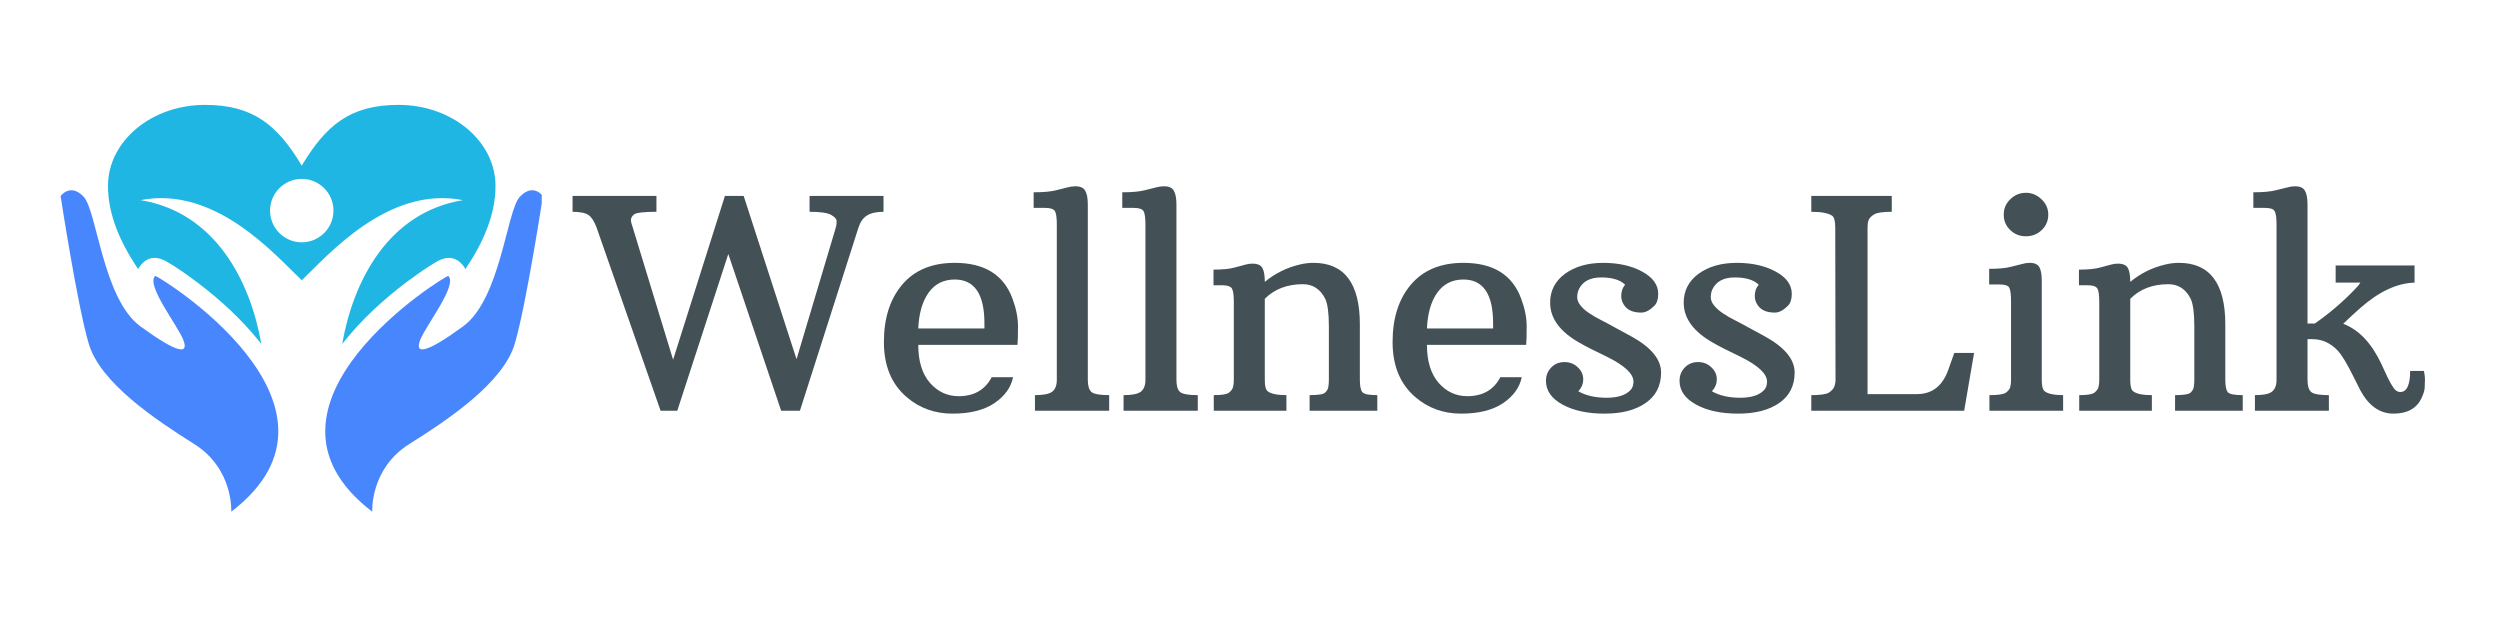
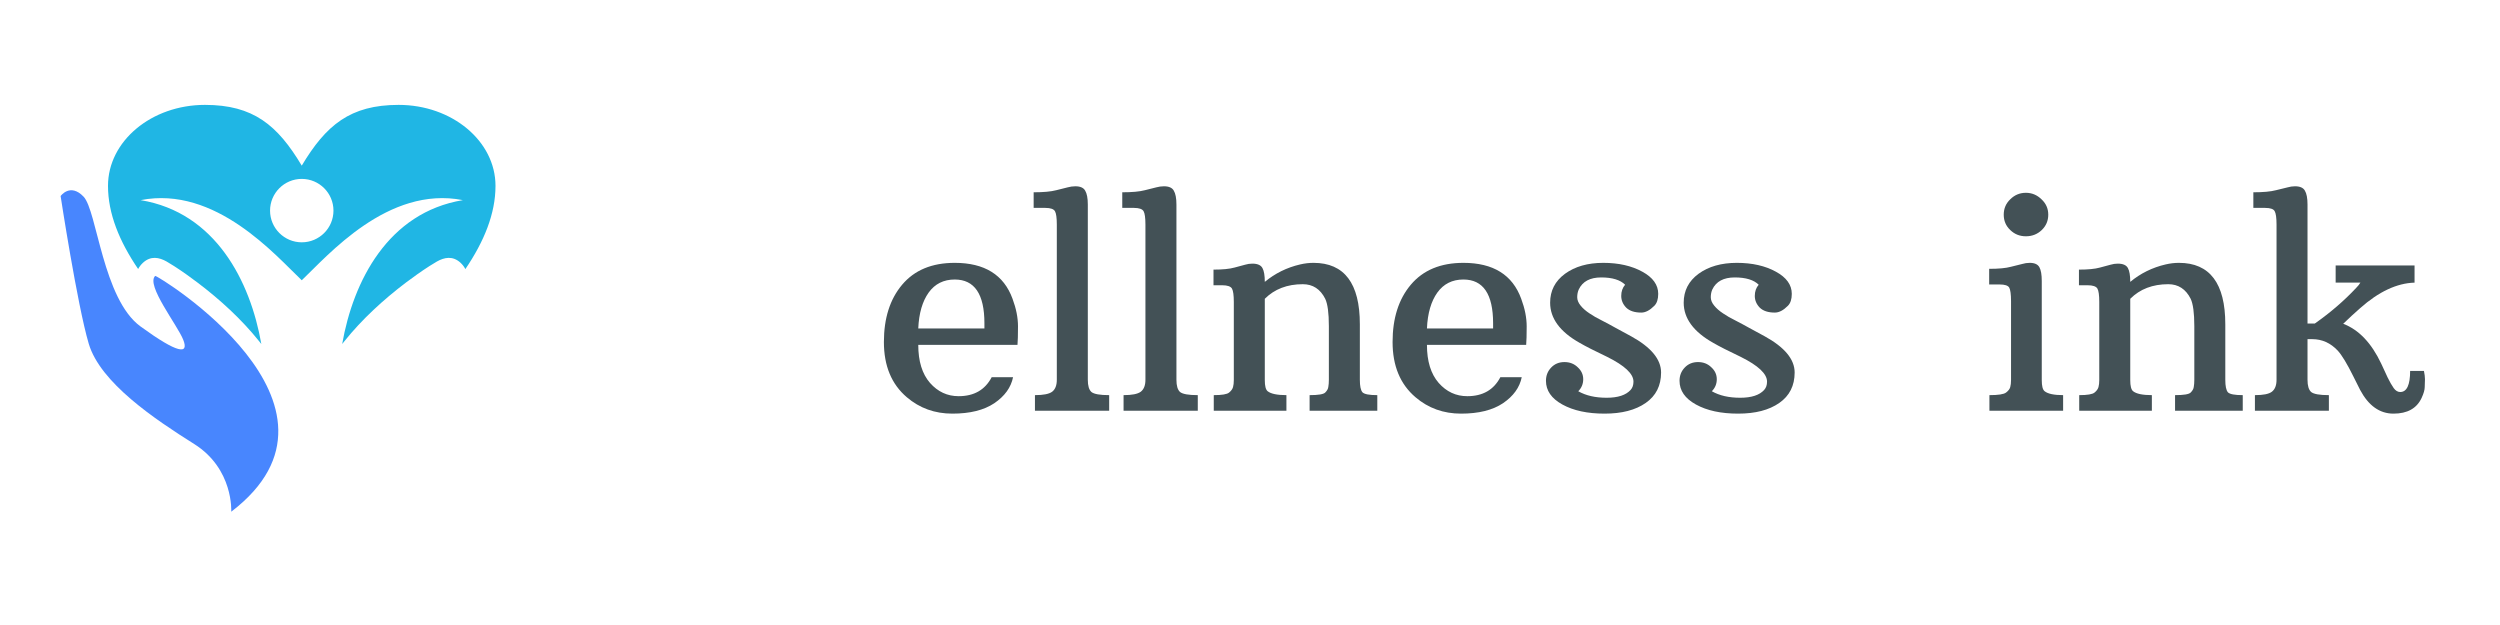
<svg xmlns="http://www.w3.org/2000/svg" width="200" zoomAndPan="magnify" viewBox="0 0 150 37.5" height="50" preserveAspectRatio="xMidYMid meet" version="1.0">
  <defs>
    <g />
    <clipPath id="d133253287">
      <path d="M 6 6.281 L 30 6.281 L 30 21 L 6 21 Z M 6 6.281 " clip-rule="nonzero" />
    </clipPath>
    <clipPath id="cbc28b383d">
-       <path d="M 19 11 L 32.504 11 L 32.504 30.703 L 19 30.703 Z M 19 11 " clip-rule="nonzero" />
-     </clipPath>
+       </clipPath>
    <clipPath id="bcc90e609c">
      <path d="M 3.652 11 L 17 11 L 17 30.703 L 3.652 30.703 Z M 3.652 11 " clip-rule="nonzero" />
    </clipPath>
  </defs>
  <g fill="#435156" fill-opacity="1">
    <g transform="translate(34.745, 24.646)">
      <g>
-         <path d="M 1.047 -11 C 0.91 -11.363 0.754 -11.609 0.578 -11.734 C 0.398 -11.867 0.078 -11.938 -0.391 -11.938 L -0.391 -12.891 L 4.641 -12.891 L 4.641 -11.938 C 3.879 -11.938 3.43 -11.883 3.297 -11.781 C 3.172 -11.676 3.109 -11.562 3.109 -11.438 C 3.117 -11.32 3.156 -11.176 3.219 -11 L 5.641 -3.062 L 8.75 -12.891 L 9.875 -12.891 L 13.047 -3.094 L 15.406 -11 C 15.438 -11.102 15.453 -11.223 15.453 -11.359 C 15.453 -11.504 15.344 -11.633 15.125 -11.75 C 14.914 -11.875 14.484 -11.938 13.828 -11.938 L 13.828 -12.891 L 18.266 -12.891 L 18.266 -11.938 C 17.836 -11.938 17.508 -11.863 17.281 -11.719 C 17.051 -11.582 16.879 -11.344 16.766 -11 L 13.25 0 L 12.125 0 L 8.953 -9.406 L 5.891 0 L 4.891 0 Z M 1.047 -11 " />
-       </g>
+         </g>
    </g>
  </g>
  <g fill="#435156" fill-opacity="1">
    <g transform="translate(52.268, 24.646)">
      <g>
        <path d="M 8.781 -3.953 L 2.828 -3.953 C 2.828 -2.973 3.062 -2.211 3.531 -1.672 C 4 -1.141 4.57 -0.875 5.25 -0.875 C 6.176 -0.875 6.836 -1.254 7.234 -2.016 L 8.516 -2.016 C 8.391 -1.398 8.016 -0.879 7.391 -0.453 C 6.766 -0.035 5.926 0.172 4.875 0.172 C 3.82 0.172 2.91 -0.156 2.141 -0.812 C 1.223 -1.594 0.766 -2.695 0.766 -4.125 C 0.766 -5.551 1.129 -6.695 1.859 -7.562 C 2.598 -8.438 3.648 -8.875 5.016 -8.875 C 6.805 -8.875 7.961 -8.156 8.484 -6.719 C 8.703 -6.133 8.812 -5.582 8.812 -5.062 C 8.812 -4.551 8.801 -4.18 8.781 -3.953 Z M 6.797 -5.25 C 6.797 -7 6.203 -7.875 5.016 -7.875 C 4.348 -7.875 3.828 -7.613 3.453 -7.094 C 3.078 -6.57 2.867 -5.852 2.828 -4.938 L 6.797 -4.938 C 6.797 -5.039 6.797 -5.145 6.797 -5.25 Z M 6.797 -5.25 " />
      </g>
    </g>
  </g>
  <g fill="#435156" fill-opacity="1">
    <g transform="translate(61.503, 24.646)">
      <g>
        <path d="M 0.594 -0.938 C 1.094 -0.938 1.438 -1.004 1.625 -1.141 C 1.812 -1.285 1.906 -1.523 1.906 -1.859 L 1.906 -11.172 C 1.906 -11.578 1.867 -11.844 1.797 -11.969 C 1.723 -12.102 1.531 -12.172 1.219 -12.172 L 0.516 -12.172 L 0.516 -13.109 C 1.098 -13.109 1.551 -13.148 1.875 -13.234 C 2.195 -13.316 2.426 -13.375 2.562 -13.406 C 2.707 -13.445 2.859 -13.469 3.016 -13.469 C 3.316 -13.469 3.516 -13.379 3.609 -13.203 C 3.711 -13.035 3.766 -12.758 3.766 -12.375 L 3.766 -1.859 C 3.766 -1.504 3.836 -1.258 3.984 -1.125 C 4.141 -1 4.492 -0.938 5.047 -0.938 L 5.047 0 L 0.594 0 Z M 0.594 -0.938 " />
      </g>
    </g>
  </g>
  <g fill="#435156" fill-opacity="1">
    <g transform="translate(66.82, 24.646)">
      <g>
        <path d="M 0.594 -0.938 C 1.094 -0.938 1.438 -1.004 1.625 -1.141 C 1.812 -1.285 1.906 -1.523 1.906 -1.859 L 1.906 -11.172 C 1.906 -11.578 1.867 -11.844 1.797 -11.969 C 1.723 -12.102 1.531 -12.172 1.219 -12.172 L 0.516 -12.172 L 0.516 -13.109 C 1.098 -13.109 1.551 -13.148 1.875 -13.234 C 2.195 -13.316 2.426 -13.375 2.562 -13.406 C 2.707 -13.445 2.859 -13.469 3.016 -13.469 C 3.316 -13.469 3.516 -13.379 3.609 -13.203 C 3.711 -13.035 3.766 -12.758 3.766 -12.375 L 3.766 -1.859 C 3.766 -1.504 3.836 -1.258 3.984 -1.125 C 4.141 -1 4.492 -0.938 5.047 -0.938 L 5.047 0 L 0.594 0 Z M 0.594 -0.938 " />
      </g>
    </g>
  </g>
  <g fill="#435156" fill-opacity="1">
    <g transform="translate(72.138, 24.646)">
      <g>
        <path d="M 6.031 -7.594 C 5.094 -7.594 4.332 -7.301 3.75 -6.719 L 3.75 -1.844 C 3.75 -1.488 3.805 -1.266 3.922 -1.172 C 4.117 -1.016 4.492 -0.938 5.047 -0.938 L 5.047 0 L 0.688 0 L 0.688 -0.938 C 1.176 -0.938 1.484 -0.988 1.609 -1.094 C 1.734 -1.195 1.812 -1.305 1.844 -1.422 C 1.875 -1.535 1.891 -1.676 1.891 -1.844 L 1.891 -6.531 C 1.891 -6.938 1.852 -7.203 1.781 -7.328 C 1.707 -7.461 1.508 -7.531 1.188 -7.531 L 0.672 -7.531 L 0.672 -8.469 C 1.211 -8.469 1.633 -8.508 1.938 -8.594 C 2.238 -8.676 2.453 -8.734 2.578 -8.766 C 2.711 -8.805 2.852 -8.828 3 -8.828 C 3.312 -8.828 3.516 -8.738 3.609 -8.562 C 3.703 -8.395 3.75 -8.117 3.75 -7.734 C 4.363 -8.242 5.07 -8.594 5.875 -8.781 C 6.145 -8.844 6.41 -8.875 6.672 -8.875 C 8.523 -8.875 9.453 -7.645 9.453 -5.188 L 9.453 -1.859 C 9.453 -1.484 9.504 -1.234 9.609 -1.109 C 9.723 -0.992 10.02 -0.938 10.5 -0.938 L 10.5 0 L 6.438 0 L 6.438 -0.938 C 6.957 -0.938 7.27 -0.988 7.375 -1.094 C 7.488 -1.207 7.551 -1.32 7.562 -1.438 C 7.582 -1.551 7.594 -1.691 7.594 -1.859 L 7.594 -5.078 C 7.594 -5.867 7.52 -6.414 7.375 -6.719 C 7.082 -7.301 6.633 -7.594 6.031 -7.594 Z M 6.031 -7.594 " />
      </g>
    </g>
  </g>
  <g fill="#435156" fill-opacity="1">
    <g transform="translate(82.789, 24.646)">
      <g>
        <path d="M 8.781 -3.953 L 2.828 -3.953 C 2.828 -2.973 3.062 -2.211 3.531 -1.672 C 4 -1.141 4.57 -0.875 5.25 -0.875 C 6.176 -0.875 6.836 -1.254 7.234 -2.016 L 8.516 -2.016 C 8.391 -1.398 8.016 -0.879 7.391 -0.453 C 6.766 -0.035 5.926 0.172 4.875 0.172 C 3.82 0.172 2.91 -0.156 2.141 -0.812 C 1.223 -1.594 0.766 -2.695 0.766 -4.125 C 0.766 -5.551 1.129 -6.695 1.859 -7.562 C 2.598 -8.438 3.648 -8.875 5.016 -8.875 C 6.805 -8.875 7.961 -8.156 8.484 -6.719 C 8.703 -6.133 8.812 -5.582 8.812 -5.062 C 8.812 -4.551 8.801 -4.18 8.781 -3.953 Z M 6.797 -5.25 C 6.797 -7 6.203 -7.875 5.016 -7.875 C 4.348 -7.875 3.828 -7.613 3.453 -7.094 C 3.078 -6.57 2.867 -5.852 2.828 -4.938 L 6.797 -4.938 C 6.797 -5.039 6.797 -5.145 6.797 -5.25 Z M 6.797 -5.25 " />
      </g>
    </g>
  </g>
  <g fill="#435156" fill-opacity="1">
    <g transform="translate(92.024, 24.646)">
      <g>
        <path d="M 5.484 -7.562 C 5.191 -7.852 4.711 -8 4.047 -8 C 3.379 -8 2.93 -7.758 2.703 -7.281 C 2.641 -7.145 2.609 -6.988 2.609 -6.812 C 2.609 -6.645 2.676 -6.477 2.812 -6.312 C 2.945 -6.145 3.125 -5.988 3.344 -5.844 C 3.562 -5.695 3.805 -5.555 4.078 -5.422 C 4.348 -5.285 4.629 -5.133 4.922 -4.969 C 5.211 -4.812 5.52 -4.645 5.844 -4.469 C 7.039 -3.812 7.641 -3.086 7.641 -2.297 C 7.641 -1.504 7.332 -0.895 6.719 -0.469 C 6.102 -0.039 5.281 0.172 4.25 0.172 C 3.227 0.172 2.383 -0.008 1.719 -0.375 C 1.062 -0.738 0.734 -1.211 0.734 -1.797 C 0.734 -2.109 0.836 -2.375 1.047 -2.594 C 1.254 -2.812 1.52 -2.922 1.844 -2.922 C 2.164 -2.922 2.43 -2.816 2.641 -2.609 C 2.859 -2.41 2.969 -2.172 2.969 -1.891 C 2.969 -1.609 2.867 -1.367 2.672 -1.172 C 3.129 -0.91 3.695 -0.781 4.375 -0.781 C 5.051 -0.781 5.531 -0.938 5.812 -1.25 C 5.926 -1.375 5.984 -1.539 5.984 -1.75 C 5.984 -2.219 5.457 -2.711 4.406 -3.234 C 3.664 -3.586 3.113 -3.867 2.75 -4.078 C 1.57 -4.742 0.984 -5.547 0.984 -6.484 C 0.984 -7.203 1.281 -7.781 1.875 -8.219 C 2.477 -8.656 3.242 -8.875 4.172 -8.875 C 5.098 -8.875 5.879 -8.695 6.516 -8.344 C 7.148 -8 7.469 -7.555 7.469 -7.016 C 7.469 -6.691 7.391 -6.453 7.234 -6.297 C 6.961 -6.023 6.703 -5.891 6.453 -5.891 C 6.055 -5.891 5.754 -5.988 5.547 -6.188 C 5.348 -6.395 5.25 -6.629 5.25 -6.891 C 5.25 -7.16 5.328 -7.383 5.484 -7.562 Z M 5.484 -7.562 " />
      </g>
    </g>
  </g>
  <g fill="#435156" fill-opacity="1">
    <g transform="translate(100.038, 24.646)">
      <g>
        <path d="M 5.484 -7.562 C 5.191 -7.852 4.711 -8 4.047 -8 C 3.379 -8 2.93 -7.758 2.703 -7.281 C 2.641 -7.145 2.609 -6.988 2.609 -6.812 C 2.609 -6.645 2.676 -6.477 2.812 -6.312 C 2.945 -6.145 3.125 -5.988 3.344 -5.844 C 3.562 -5.695 3.805 -5.555 4.078 -5.422 C 4.348 -5.285 4.629 -5.133 4.922 -4.969 C 5.211 -4.812 5.52 -4.645 5.844 -4.469 C 7.039 -3.812 7.641 -3.086 7.641 -2.297 C 7.641 -1.504 7.332 -0.895 6.719 -0.469 C 6.102 -0.039 5.281 0.172 4.25 0.172 C 3.227 0.172 2.383 -0.008 1.719 -0.375 C 1.062 -0.738 0.734 -1.211 0.734 -1.797 C 0.734 -2.109 0.836 -2.375 1.047 -2.594 C 1.254 -2.812 1.52 -2.922 1.844 -2.922 C 2.164 -2.922 2.43 -2.816 2.641 -2.609 C 2.859 -2.41 2.969 -2.172 2.969 -1.891 C 2.969 -1.609 2.867 -1.367 2.672 -1.172 C 3.129 -0.91 3.695 -0.781 4.375 -0.781 C 5.051 -0.781 5.531 -0.938 5.812 -1.25 C 5.926 -1.375 5.984 -1.539 5.984 -1.75 C 5.984 -2.219 5.457 -2.711 4.406 -3.234 C 3.664 -3.586 3.113 -3.867 2.75 -4.078 C 1.57 -4.742 0.984 -5.547 0.984 -6.484 C 0.984 -7.203 1.281 -7.781 1.875 -8.219 C 2.477 -8.656 3.242 -8.875 4.172 -8.875 C 5.098 -8.875 5.879 -8.695 6.516 -8.344 C 7.148 -8 7.469 -7.555 7.469 -7.016 C 7.469 -6.691 7.391 -6.453 7.234 -6.297 C 6.961 -6.023 6.703 -5.891 6.453 -5.891 C 6.055 -5.891 5.754 -5.988 5.547 -6.188 C 5.348 -6.395 5.25 -6.629 5.25 -6.891 C 5.25 -7.16 5.328 -7.383 5.484 -7.562 Z M 5.484 -7.562 " />
      </g>
    </g>
  </g>
  <g fill="#435156" fill-opacity="1">
    <g transform="translate(108.053, 24.646)">
      <g>
-         <path d="M 0.625 -0.938 C 1.164 -0.938 1.52 -0.988 1.688 -1.094 C 1.852 -1.207 1.957 -1.32 2 -1.438 C 2.051 -1.562 2.078 -1.707 2.078 -1.875 L 2.062 -11 C 2.062 -11.375 2 -11.609 1.875 -11.703 C 1.645 -11.859 1.227 -11.938 0.625 -11.938 L 0.625 -12.891 L 5.453 -12.891 L 5.453 -11.938 C 4.91 -11.938 4.555 -11.883 4.391 -11.781 C 4.223 -11.676 4.113 -11.562 4.062 -11.438 C 4.02 -11.32 4 -11.176 4 -11 L 4 -1 L 6.969 -1 C 7.883 -1 8.516 -1.5 8.859 -2.5 L 9.203 -3.469 L 10.391 -3.469 L 9.797 0 L 0.625 0 Z M 0.625 -0.938 " />
-       </g>
+         </g>
    </g>
  </g>
  <g fill="#435156" fill-opacity="1">
    <g transform="translate(118.662, 24.646)">
      <g>
        <path d="M 2.891 -10.469 C 2.523 -10.469 2.211 -10.594 1.953 -10.844 C 1.691 -11.094 1.562 -11.398 1.562 -11.766 C 1.562 -12.129 1.691 -12.438 1.953 -12.688 C 2.211 -12.945 2.523 -13.078 2.891 -13.078 C 3.254 -13.078 3.566 -12.945 3.828 -12.688 C 4.098 -12.438 4.234 -12.129 4.234 -11.766 C 4.234 -11.398 4.102 -11.094 3.844 -10.844 C 3.582 -10.594 3.266 -10.469 2.891 -10.469 Z M 0.703 -0.938 C 1.234 -0.938 1.566 -0.988 1.703 -1.094 C 1.836 -1.195 1.922 -1.305 1.953 -1.422 C 1.984 -1.535 2 -1.676 2 -1.844 L 2 -6.578 C 2 -6.992 1.961 -7.266 1.891 -7.391 C 1.816 -7.516 1.625 -7.578 1.312 -7.578 L 0.688 -7.578 L 0.688 -8.516 C 1.25 -8.516 1.688 -8.555 2 -8.641 C 2.32 -8.723 2.551 -8.781 2.688 -8.812 C 2.82 -8.852 2.969 -8.875 3.125 -8.875 C 3.414 -8.875 3.609 -8.785 3.703 -8.609 C 3.797 -8.441 3.844 -8.164 3.844 -7.781 L 3.844 -1.844 C 3.844 -1.488 3.898 -1.266 4.016 -1.172 C 4.211 -1.016 4.582 -0.938 5.125 -0.938 L 5.125 0 L 0.703 0 Z M 0.703 -0.938 " />
      </g>
    </g>
  </g>
  <g fill="#435156" fill-opacity="1">
    <g transform="translate(124.065, 24.646)">
      <g>
        <path d="M 6.031 -7.594 C 5.094 -7.594 4.332 -7.301 3.75 -6.719 L 3.75 -1.844 C 3.75 -1.488 3.805 -1.266 3.922 -1.172 C 4.117 -1.016 4.492 -0.938 5.047 -0.938 L 5.047 0 L 0.688 0 L 0.688 -0.938 C 1.176 -0.938 1.484 -0.988 1.609 -1.094 C 1.734 -1.195 1.812 -1.305 1.844 -1.422 C 1.875 -1.535 1.891 -1.676 1.891 -1.844 L 1.891 -6.531 C 1.891 -6.938 1.852 -7.203 1.781 -7.328 C 1.707 -7.461 1.508 -7.531 1.188 -7.531 L 0.672 -7.531 L 0.672 -8.469 C 1.211 -8.469 1.633 -8.508 1.938 -8.594 C 2.238 -8.676 2.453 -8.734 2.578 -8.766 C 2.711 -8.805 2.852 -8.828 3 -8.828 C 3.312 -8.828 3.516 -8.738 3.609 -8.562 C 3.703 -8.395 3.75 -8.117 3.75 -7.734 C 4.363 -8.242 5.07 -8.594 5.875 -8.781 C 6.145 -8.844 6.41 -8.875 6.672 -8.875 C 8.523 -8.875 9.453 -7.645 9.453 -5.188 L 9.453 -1.859 C 9.453 -1.484 9.504 -1.234 9.609 -1.109 C 9.723 -0.992 10.02 -0.938 10.5 -0.938 L 10.5 0 L 6.438 0 L 6.438 -0.938 C 6.957 -0.938 7.27 -0.988 7.375 -1.094 C 7.488 -1.207 7.551 -1.32 7.562 -1.438 C 7.582 -1.551 7.594 -1.691 7.594 -1.859 L 7.594 -5.078 C 7.594 -5.867 7.52 -6.414 7.375 -6.719 C 7.082 -7.301 6.633 -7.594 6.031 -7.594 Z M 6.031 -7.594 " />
      </g>
    </g>
  </g>
  <g fill="#435156" fill-opacity="1">
    <g transform="translate(134.717, 24.646)">
      <g>
        <path d="M 9.297 -1.125 C 9.691 -1.125 9.891 -1.547 9.891 -2.391 L 10.719 -2.391 C 10.758 -2.203 10.781 -2.035 10.781 -1.891 C 10.781 -1.754 10.773 -1.598 10.766 -1.422 C 10.766 -1.254 10.703 -1.035 10.578 -0.766 C 10.285 -0.141 9.723 0.172 8.891 0.172 C 8.066 0.172 7.398 -0.301 6.891 -1.25 C 6.754 -1.52 6.617 -1.789 6.484 -2.062 C 6.109 -2.82 5.797 -3.336 5.547 -3.609 C 5.117 -4.066 4.609 -4.297 4.016 -4.297 C 3.961 -4.297 3.914 -4.297 3.875 -4.297 C 3.832 -4.297 3.785 -4.297 3.734 -4.297 L 3.734 -1.859 C 3.734 -1.504 3.805 -1.258 3.953 -1.125 C 4.109 -1 4.461 -0.938 5.016 -0.938 L 5.016 0 L 0.578 0 L 0.578 -0.938 C 1.078 -0.938 1.414 -1.004 1.594 -1.141 C 1.781 -1.285 1.875 -1.523 1.875 -1.859 L 1.875 -11.172 C 1.875 -11.578 1.836 -11.844 1.766 -11.969 C 1.703 -12.102 1.508 -12.172 1.188 -12.172 L 0.484 -12.172 L 0.484 -13.109 C 1.066 -13.109 1.52 -13.148 1.844 -13.234 C 2.176 -13.316 2.41 -13.375 2.547 -13.406 C 2.68 -13.445 2.828 -13.469 2.984 -13.469 C 3.285 -13.469 3.484 -13.379 3.578 -13.203 C 3.68 -13.035 3.734 -12.758 3.734 -12.375 L 3.734 -5.234 L 4.172 -5.234 C 5.117 -5.898 5.945 -6.613 6.656 -7.375 C 6.77 -7.488 6.852 -7.594 6.906 -7.688 L 5.422 -7.688 L 5.422 -8.719 L 10.156 -8.719 L 10.156 -7.688 C 9.094 -7.656 8.004 -7.145 6.891 -6.156 C 6.555 -5.863 6.219 -5.551 5.875 -5.219 C 6.812 -4.863 7.57 -4.066 8.156 -2.828 C 8.301 -2.523 8.43 -2.242 8.547 -1.984 C 8.672 -1.734 8.789 -1.523 8.906 -1.359 C 9.02 -1.203 9.148 -1.125 9.297 -1.125 Z M 9.297 -1.125 " />
      </g>
    </g>
  </g>
  <g clip-path="url(#d133253287)">
    <path fill="#20b6e4" d="M 18.105 10.734 C 19.156 10.734 20.008 11.586 20.008 12.637 C 20.008 13.688 19.156 14.539 18.105 14.539 C 17.059 14.539 16.203 13.688 16.203 12.637 C 16.203 11.586 17.059 10.734 18.105 10.734 M 18.105 9.938 C 19.559 7.508 21.012 6.293 23.918 6.293 C 27.125 6.293 29.73 8.469 29.73 11.152 C 29.73 12.816 29.051 14.48 27.922 16.145 C 27.852 16.012 27.762 15.887 27.637 15.77 C 27.164 15.332 26.66 15.441 26.215 15.691 C 26.062 15.781 25.914 15.871 25.766 15.965 C 25.281 16.277 24.809 16.613 24.352 16.957 C 23.012 17.973 21.719 19.156 20.668 20.469 C 20.621 20.523 20.578 20.582 20.531 20.641 C 21.191 16.871 23.281 12.75 27.773 12.008 C 23.277 11.121 19.656 15.348 18.105 16.816 C 16.555 15.348 12.934 11.121 8.438 12.008 C 12.93 12.75 15.02 16.871 15.68 20.641 C 15.637 20.582 15.59 20.527 15.543 20.469 C 14.492 19.156 13.199 17.973 11.855 16.957 C 11.402 16.613 10.93 16.277 10.445 15.965 C 10.297 15.871 10.148 15.781 9.996 15.691 C 9.551 15.441 9.047 15.332 8.574 15.77 C 8.453 15.883 8.359 16.008 8.289 16.141 C 7.16 14.48 6.48 12.816 6.48 11.152 C 6.48 8.469 9.086 6.293 12.297 6.293 C 15.199 6.293 16.652 7.508 18.105 9.938 Z M 18.105 9.938 " fill-opacity="1" fill-rule="evenodd" />
  </g>
  <g clip-path="url(#cbc28b383d)">
    <path fill="#4886fe" d="M 22.336 30.703 C 22.336 30.703 22.184 28.137 24.559 26.641 C 26.941 25.145 30.195 22.961 30.887 20.621 C 31.578 18.281 32.574 11.762 32.574 11.762 C 32.574 11.762 32 10.957 31.195 11.801 C 30.391 12.645 30.043 17.938 27.781 19.586 C 25.52 21.234 24.867 21.273 25.215 20.391 C 25.559 19.508 27.477 17.094 26.898 16.555 C 26.816 16.477 13.988 24.32 22.336 30.703 " fill-opacity="1" fill-rule="evenodd" />
  </g>
  <g clip-path="url(#bcc90e609c)">
    <path fill="#4886fe" d="M 13.875 30.703 C 13.875 30.703 14.027 28.137 11.652 26.641 C 9.273 25.145 6.016 22.961 5.324 20.621 C 4.633 18.281 3.637 11.762 3.637 11.762 C 3.637 11.762 4.211 10.957 5.016 11.801 C 5.82 12.645 6.168 17.938 8.43 19.586 C 10.691 21.234 11.344 21.273 10.996 20.391 C 10.652 19.508 8.734 17.094 9.312 16.555 C 9.395 16.477 22.227 24.32 13.875 30.703 " fill-opacity="1" fill-rule="evenodd" />
  </g>
</svg>